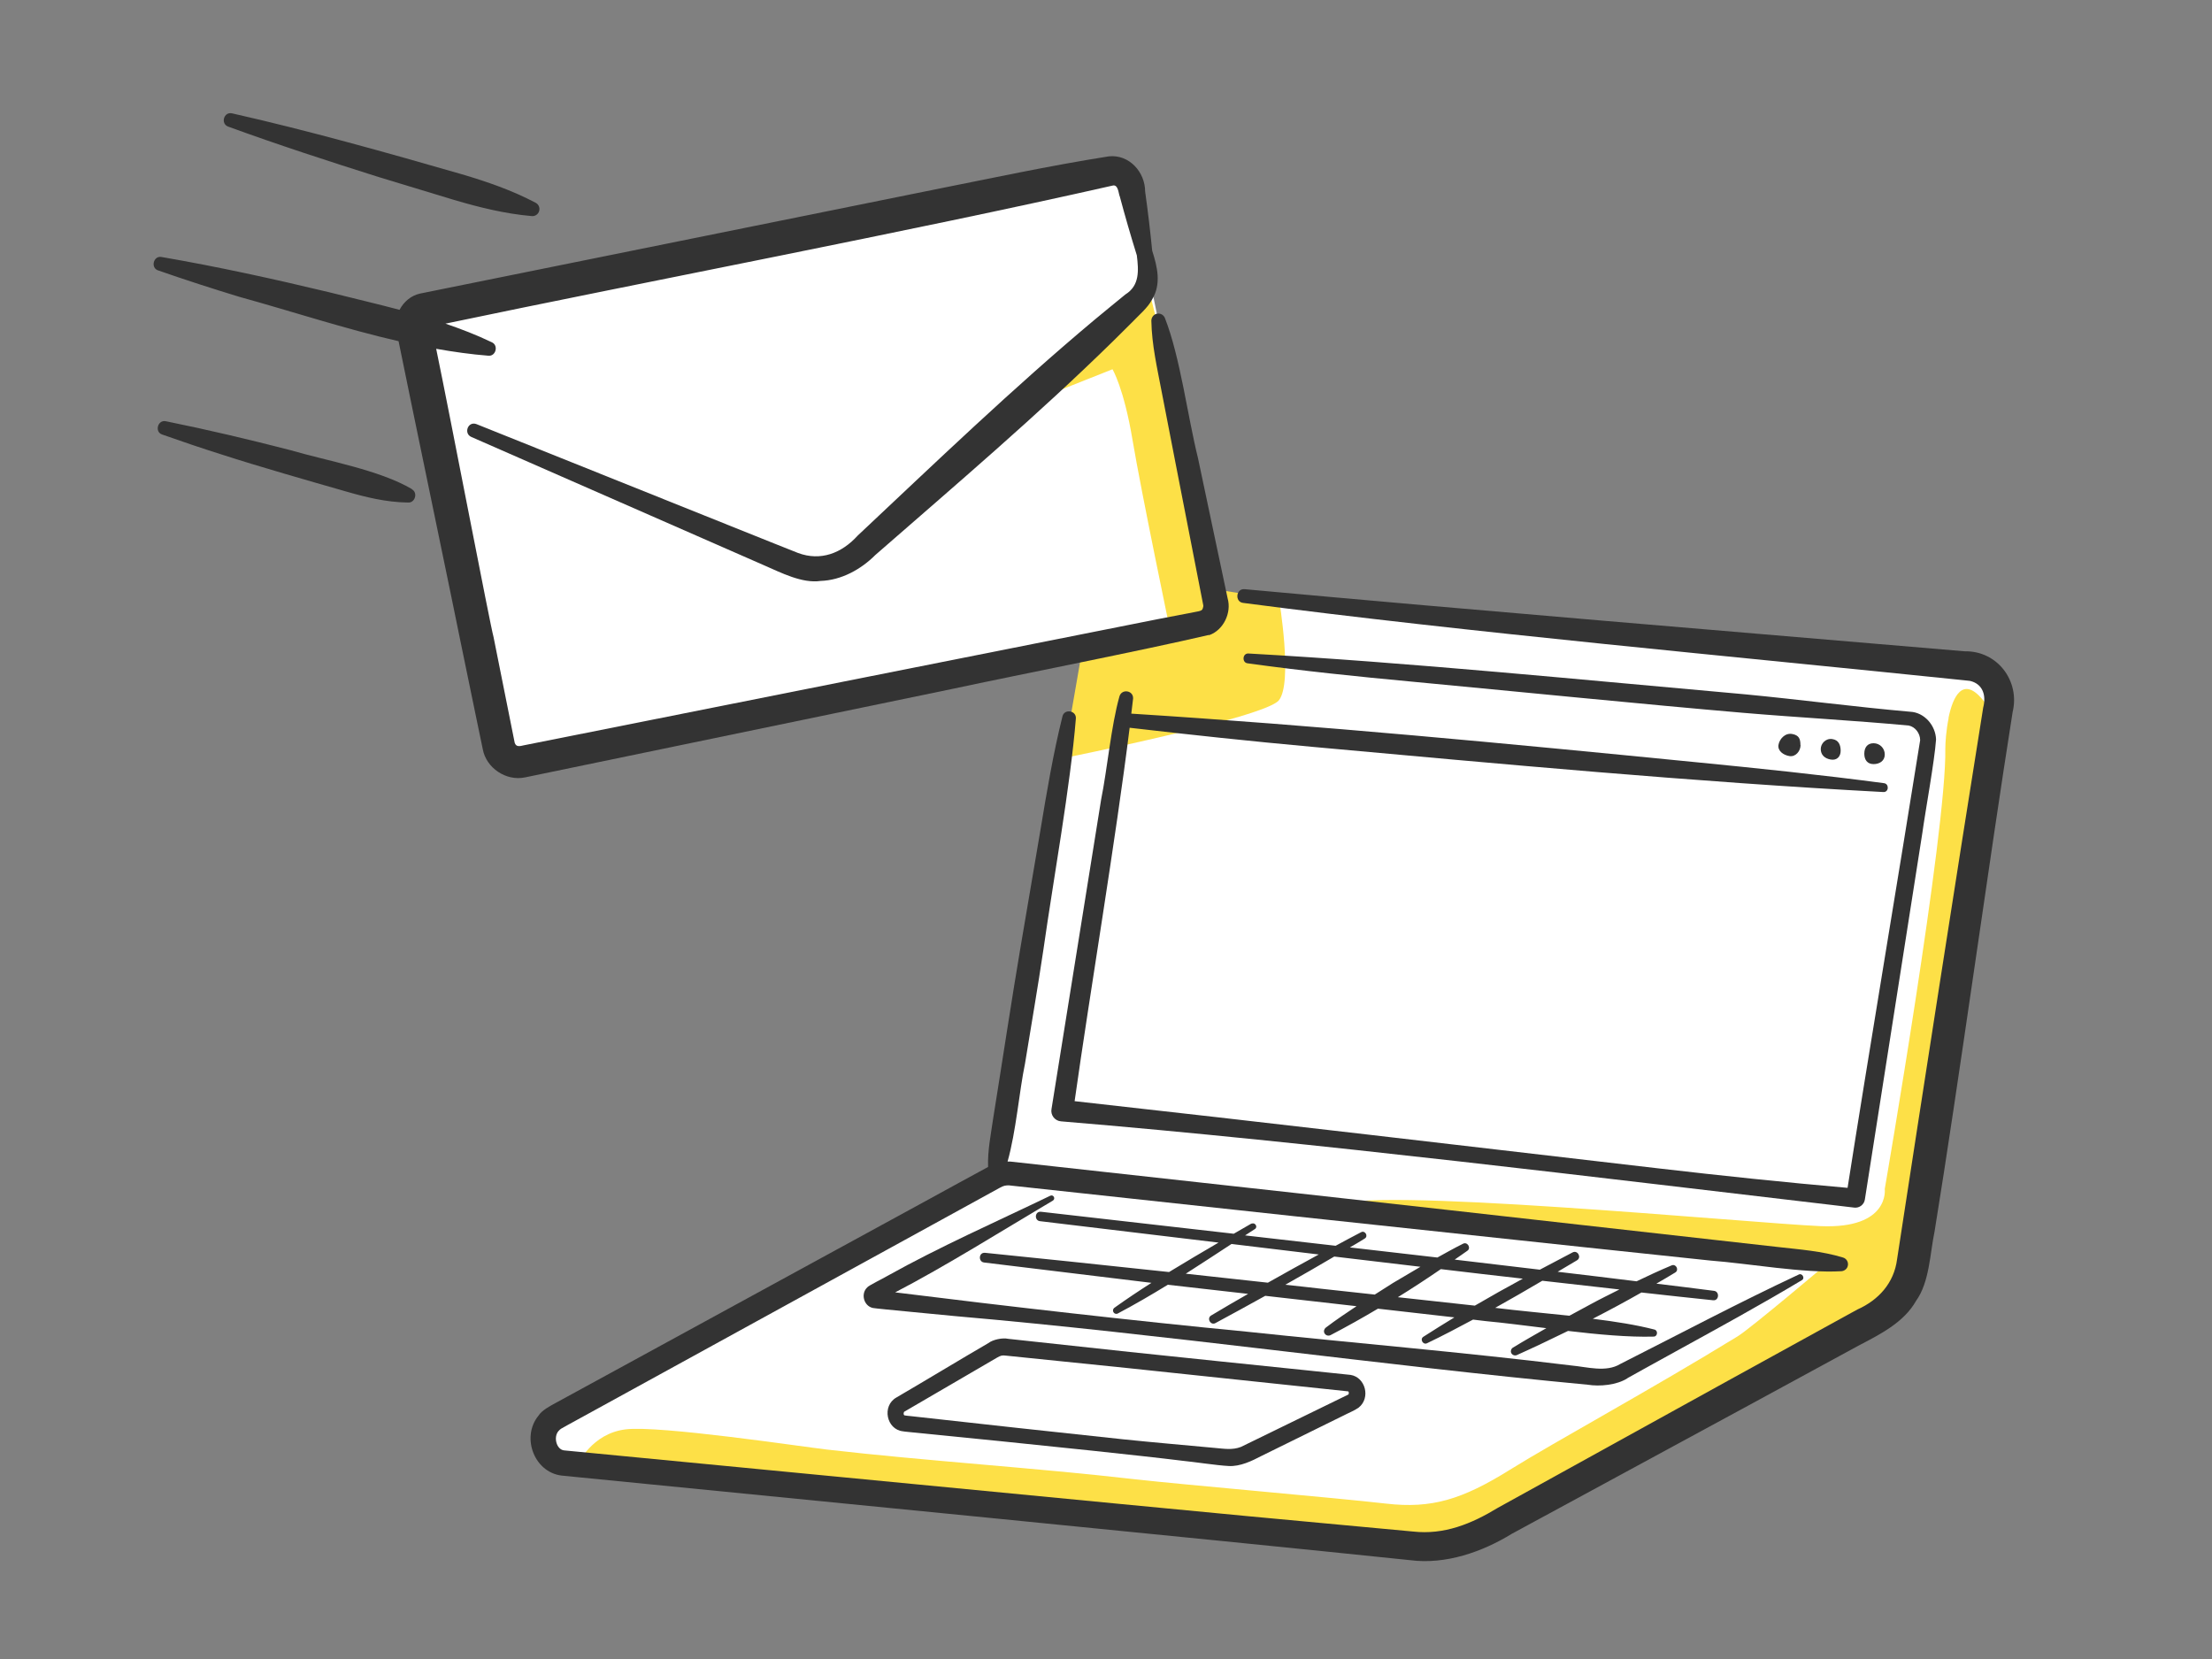
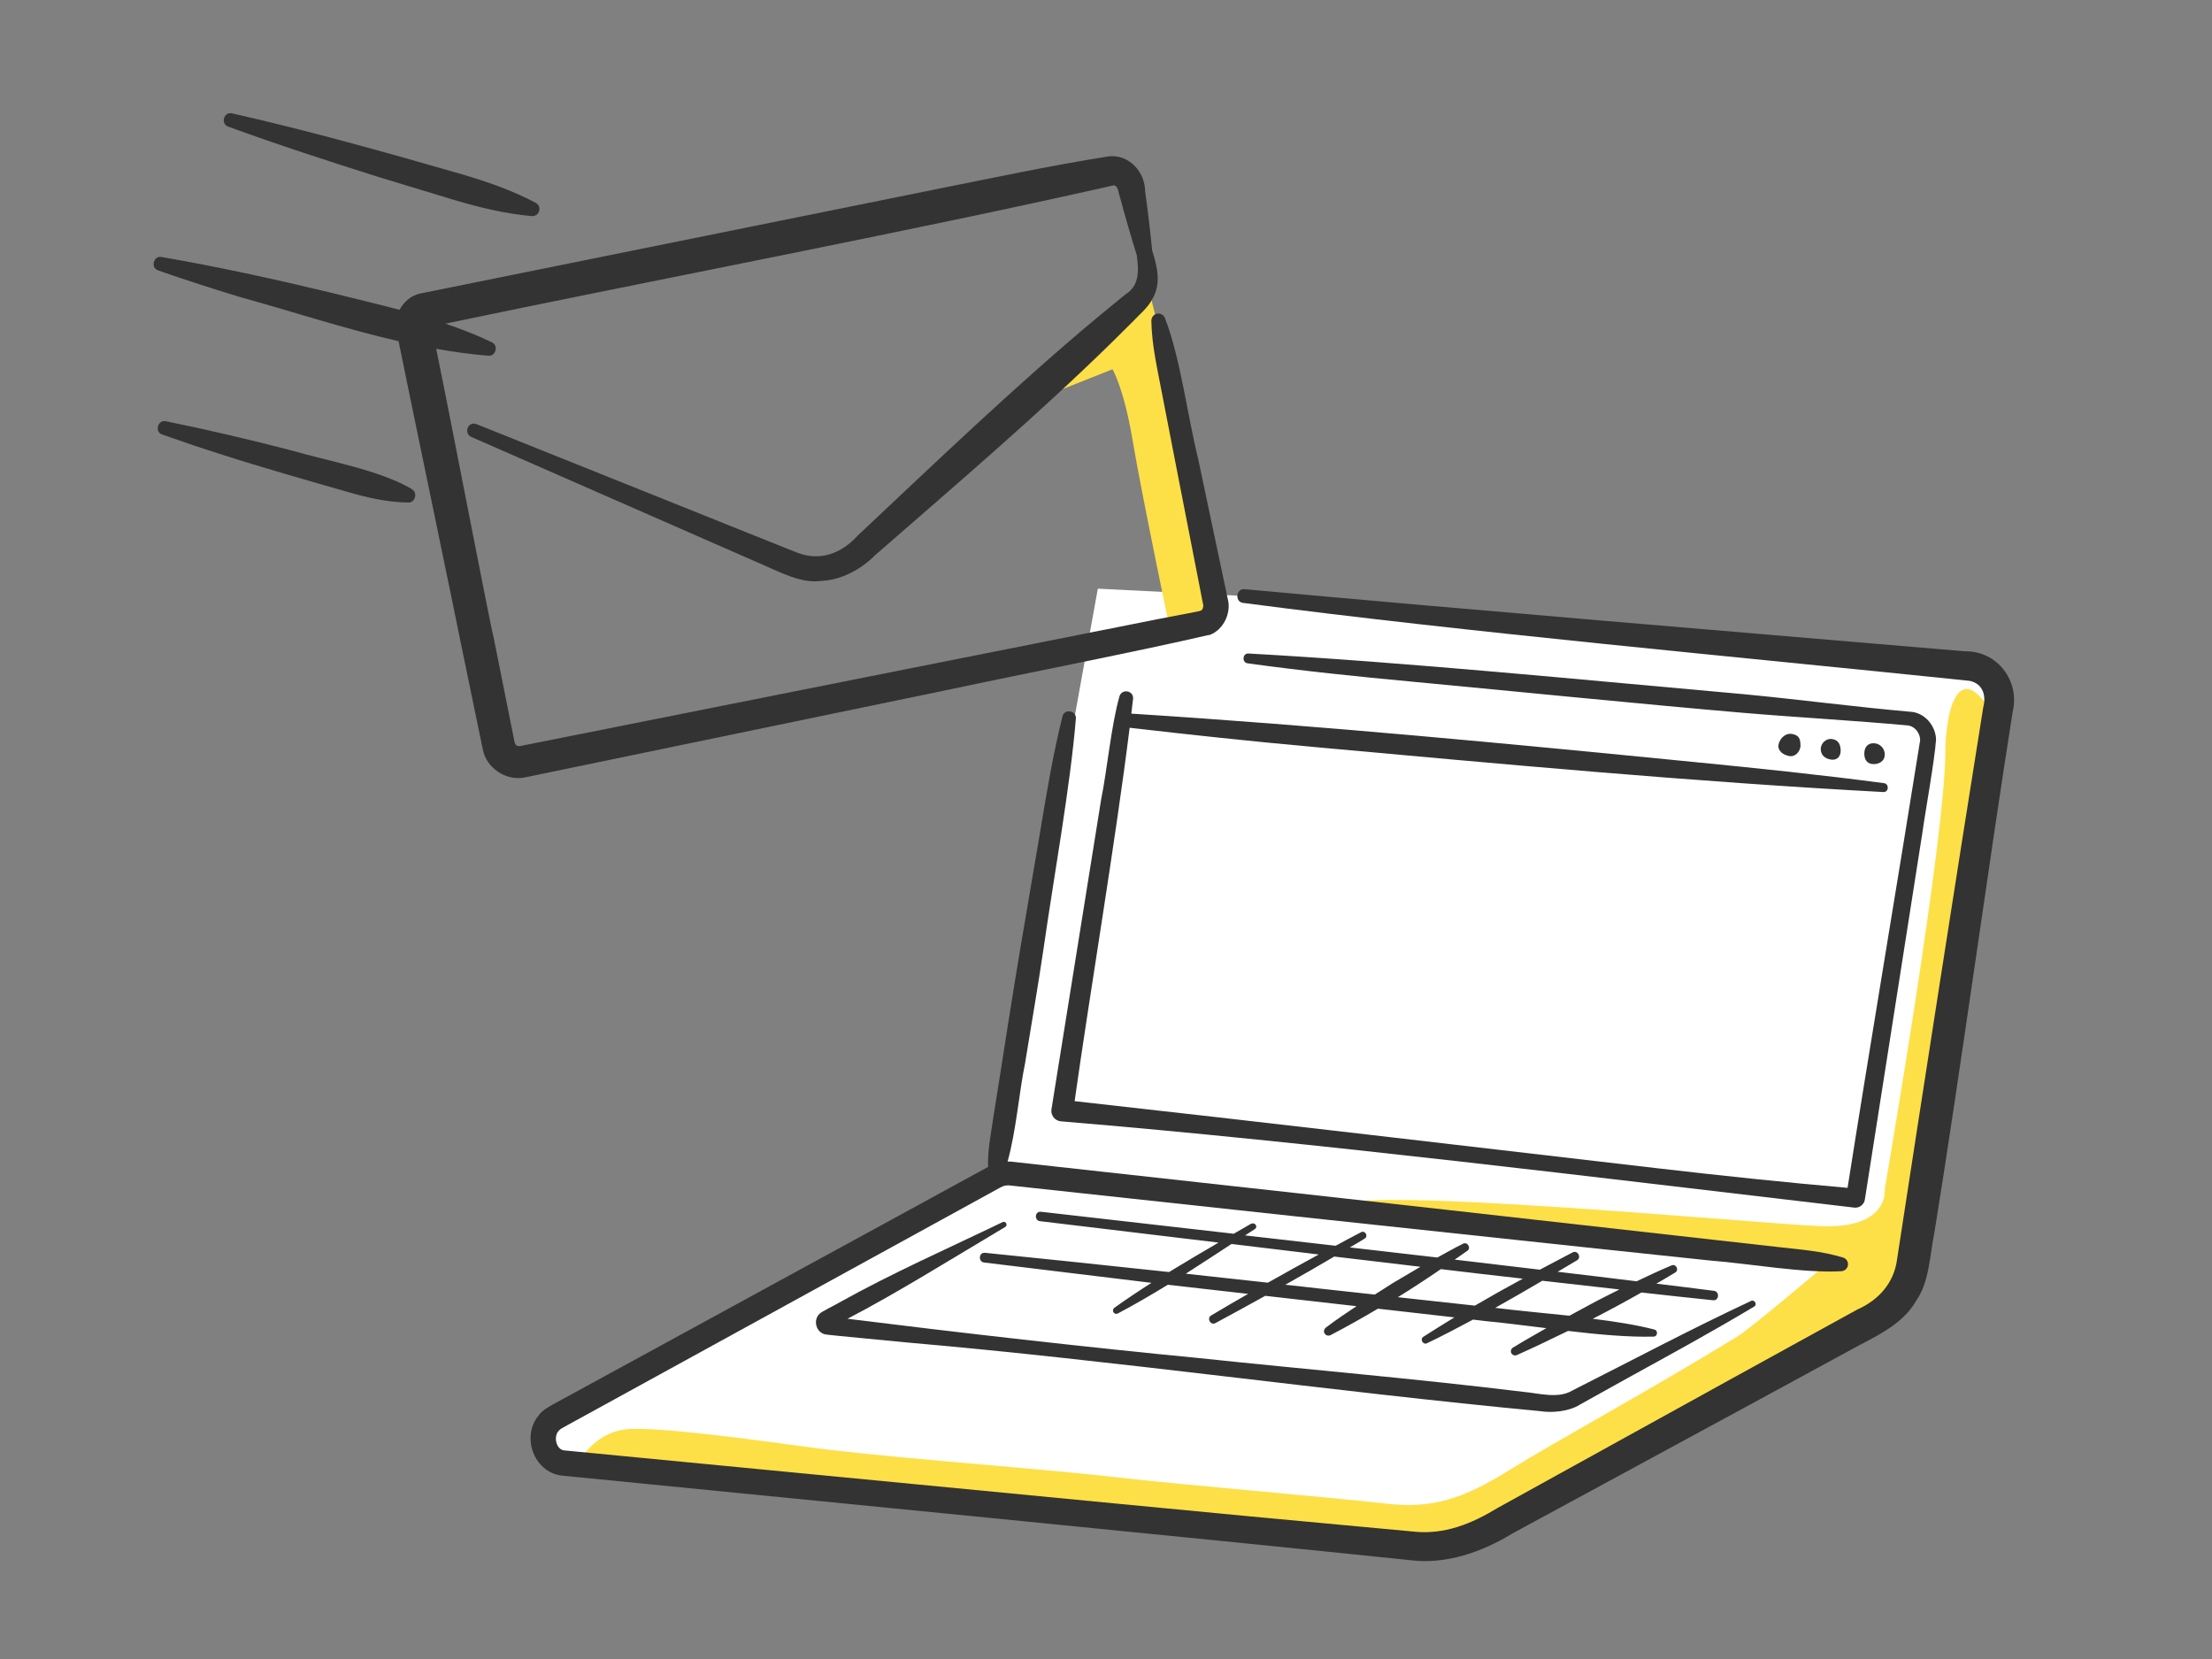
<svg xmlns="http://www.w3.org/2000/svg" id="_レイヤー_2" data-name="レイヤー 2" viewBox="0 0 160 120">
  <rect x="0" y="0" width="160" height="120" fill="#808080" stroke="none" />
  <defs>
    <style>
      .cls-1 {
        fill: #333;
      }

      .cls-1, .cls-2, .cls-3, .cls-4 {
        stroke-width: 0px;
      }

      .cls-2 {
        fill: none;
      }

      .cls-3 {
        fill: #fde047;
      }

      .cls-4 {
        fill: #fff;
      }
    </style>
  </defs>
  <g id="_アウトライン" data-name="アウトライン">
    <g>
      <g>
-         <path class="cls-4" d="M87.93,43.6l-4.17-20.5-.8-3.95-1.16-5.69c-.15-.72-.85-1.19-1.58-1.05l-49.5,10.06c-.55.11-.9.65-.79,1.2l6.16,30.31c.16.79.93,1.3,1.72,1.14l49.11-9.98c.7-.14,1.16-.83,1.01-1.53Z" />
        <path class="cls-4" d="M142.58,48.2s-47.14-4.31-52.59-5.09l-10.58-.53s-6.4,35.21-6.8,38.24-.28,4.11-.63,4.3l-31.81,17.41c-.5.27-.83.8-.88,1.39-.08.96.58,1.82,1.48,1.91l61.37,5.99c1.88.18,3.77-.21,5.45-1.13l28.06-15.36c1.45-.79,2.46-2.28,2.73-4l6.19-40.36c.21-1.37-.71-2.64-2-2.76Z" />
      </g>
      <rect class="cls-2" width="160" height="120" />
      <g>
        <path class="cls-3" d="M73.87,29.33l6.6-2.62s.82,1.35,1.45,5.12,2.77,14.02,2.77,14.02c.87-.17,1.73-.33,2.6-.5.22-.04.46-.1.59-.27.14-.19.11-.45.07-.69-.93-5.84-2.05-11.65-3.37-17.41-.36-1.58-1.61-6.56-1.61-6.56,0,0-3.3,3.61-4.04,4.49-.66.79-5.06,4.42-5.06,4.42Z" />
        <path class="cls-3" d="M140.95,51.94c-.18.88-.24,1.79-.24,2.21.11,5.87-4.38,31.85-4.38,31.85,0,0,.38,2.9-4.64,2.69-5.02-.21-33.74-2.98-35.02-1.42,2.22.89,35.54,4.09,35.54,4.09,0,0-5.6,4.74-6.52,5.3-6.39,3.92-13.02,7.51-16.47,9.65-3.45,2.15-5.66,2.83-8.96,2.45-3.54-.41-14.61-1.36-18.16-1.76-7.21-.83-15.08-1.32-22.29-2.15-1.89-.22-12.1-1.76-14.56-1.46s-3.45,2.53-3.45,2.53c0,0,60.29,6.59,63.28,5.8,8.56-2.26,12.67-6.44,20.36-10.82,2.07-1.18,6.6-3.34,9.4-5.02s2.95-2.82,3.48-5.25c2.38-11,2.59-22.31,5.44-33.22.6-2.29,1.31-4.86-.39-6.85-1.4-1.64-2.11-.19-2.43,1.37Z" />
-         <path class="cls-3" d="M92.5,50.66c-1.03,1.25-15.58,4.18-15.58,4.18l1.25-7.21s8.21-2.12,9.7-2.54-.22-2.5-.22-2.5l4.87.77s1.01,6.05-.02,7.3Z" />
      </g>
      <g>
        <path class="cls-1" d="M87.47,45.94c1.04-.37,1.62-1.63,1.33-2.65,0,0-2.15-10.17-2.15-10.17-.74-2.97-1.28-7.29-2.39-10.12-.08-.19-.26-.32-.48-.32-.28,0-.5.24-.5.52.03,1.76.43,3.45.75,5.15l.99,5.1,1.99,10.2c.03.14.03.16.03.19-.07.33-.06.33-.72.45l-2.55.49c-13.54,2.68-32.31,6.43-45.88,9.13-.27.06-.55.15-.66-.18l-.51-2.55s-1.02-5.1-1.02-5.1c-.25-.89-3.08-15.68-4.15-20.85,1.25.22,2.51.4,3.78.5.54.05.74-.75.25-.97-1.1-.53-2.22-.96-3.36-1.35,14.65-3.07,33.65-6.68,48.23-9.98.45-.14.45.59.55.79.38,1.42.79,2.84,1.23,4.25.13,1.08.22,2.18-.83,2.83-.45.36-1.79,1.47-2.24,1.84-5.92,4.96-11.49,10.31-17.12,15.6-1.17,1.29-2.69,1.86-4.31,1.26l-1.76-.7c-4.63-1.86-16.7-6.7-21.5-8.62-.62-.24-.95.66-.39.92l14.14,6.2,7.07,3.1c1.18.51,2.73,1.32,4.07,1.12,1.5-.05,2.92-.84,3.95-1.87,5.82-5.08,11.7-10.08,17.22-15.49,0,0,1.37-1.36,1.37-1.36.44-.47,1.12-1.03,1.43-1.63.69-1.13.38-2.38.01-3.54-.14-1.43-.31-2.86-.51-4.28,0-1.4-1.15-2.7-2.63-2.54-4.32.68-8.57,1.6-12.85,2.45-9.34,1.89-26.49,5.36-35.66,7.21l-1.33.27c-.65.15-1.16.6-1.46,1.17-1.7-.45-3.42-.85-5.13-1.28-4-.96-8.02-1.84-12.08-2.54-.59-.12-.82.79-.25.97,1.95.68,3.9,1.31,5.87,1.91,3.84,1.06,7.64,2.32,11.52,3.21.58,2.9,4.32,20.86,4.51,21.87l1.05,5.09s.53,2.55.53,2.55c.25,1.37,1.7,2.33,3.06,2.04,6.71-1.39,23.95-4.96,30.86-6.39,5.04-1.08,13.66-2.76,18.59-3.91Z" />
        <path class="cls-1" d="M16.51,9.16c3.59,1.31,7.22,2.49,10.86,3.64l5.47,1.66c1.83.54,3.68,1,5.62,1.17.2.02.4-.08.5-.27.13-.25.04-.56-.21-.69-1.72-.91-3.53-1.53-5.36-2.07-5.33-1.54-11.22-3.19-16.6-4.4-.6-.14-.86.75-.28.96Z" />
        <path class="cls-1" d="M29.8,35.38c-2.38-1.4-6.17-2.05-8.8-2.82-2.98-.77-5.98-1.48-9-2.09-.59-.13-.84.77-.27.96,1.45.51,2.91,1.01,4.38,1.47,2.56.83,6.23,1.88,8.85,2.63,1.48.43,2.97.8,4.56.82.51.03.72-.72.27-.96Z" />
        <path class="cls-1" d="M142.11,47.11c-17.24-1.47-34.86-2.91-52.05-4.49-.66-.1-.77.92-.14.99,16.32,2.14,35.6,3.88,52,5.58,0,0,.57.06.57.06.88.2,1.21.98.96,1.93-1.92,12.01-4.41,28.03-6.23,39.91-.22,1.71-1.33,2.94-2.87,3.63l-1.04.57-8.32,4.58s-16.64,9.19-16.64,9.19c-1.92,1.17-3.89,1.97-6.14,1.72l-2.37-.22s-9.46-.88-9.46-.88c-6.71-.63-41.4-3.99-47.3-4.55,0,0-2.28-.22-2.28-.22-.55-.06-.78-.96-.41-1.39.06-.08.13-.13.2-.18l.48-.27,2.08-1.14c5.54-3.04,19.61-10.77,24.99-13.72l4.17-2.29c.28-.16.43-.18.66-.18,11.11,1.21,30.17,3.26,41.3,4.44,0,0,9.45,1,9.45,1,2.76.21,6.75.93,9.48.77.2-.02.39-.15.45-.36.08-.27-.07-.55-.34-.63-1.54-.47-3.12-.58-4.7-.76l-4.72-.53s-9.44-1.06-9.44-1.06c-11.14-1.26-30.23-3.37-41.36-4.59-.07,0-.14,0-.21,0,.62-2.2.84-5.06,1.26-7.08.45-2.77.93-5.53,1.34-8.3.69-4.88,1.95-11.82,2.34-16.66.05-.6-.84-.73-.97-.16-.68,2.73-1.14,5.5-1.6,8.27l-1.41,8.29c-.68,4-1.34,8.42-1.99,12.45-.17,1.19-.42,2.36-.38,3.58-.02,0-4.16,2.27-4.16,2.27-5.42,2.96-19.39,10.58-25.03,13.66,0,0-2.09,1.14-2.09,1.14-.4.22-1,.53-1.24.92-1.3,1.58-.27,4.25,1.87,4.35l.3.03.59.06c14.63,1.45,45.68,4.49,60.28,6.01,2.57.34,5.24-.6,7.37-1.91l16.71-9.06s8.35-4.54,8.35-4.54c1.52-.8,3.28-1.66,4.17-3.24.98-1.35,1.01-3.45,1.34-5.01,1.78-10.94,3.89-26.47,5.65-37.59.54-2.23-1.09-4.44-3.48-4.39Z" />
        <path class="cls-1" d="M81.83,51.62c.04-.37.09-.73.13-1.09.03-.6-.83-.73-.99-.15-.6,2.12-.88,5.27-1.32,7.44-.77,4.8-2.79,17.41-3.59,22.39-.09.44.24.87.69.9,18.56,1.54,38.89,4.08,57.38,6.24.36.04.7-.21.76-.58.91-5.81,3.28-20.91,4.16-26.53.22-1.6.88-5.18.99-6.75-.03-1.02-.85-1.97-1.89-2.01-3.99-.35-7.96-.88-11.94-1.26-11.49-1.02-24.37-2.31-35.9-2.95-.45-.03-.49.67-.06.71,3.97.55,7.95.96,11.93,1.33,7.01.66,16.99,1.66,23.91,2.25,3.99.34,7.99.55,11.97.92.47.09.83.56.83,1.06-1.4,8.81-3.81,23.18-5.25,32.38-4.57-.4-9.14-.88-13.7-1.41-13.61-1.58-28.61-3.35-42.21-4.86,1.11-7.88,2.97-18.87,3.98-27.01,4.4.51,8.8.98,13.2,1.38,13.76,1.25,27.51,2.53,41.31,3.27.41.03.44-.59.06-.64-4.57-.61-9.15-1.08-13.73-1.53-13.56-1.34-27.12-2.64-40.71-3.5Z" />
-         <path class="cls-1" d="M94.91,99.16c-2.81-.29-10.29-1.06-13.2-1.37l-8.79-.95c-.39-.09-1.1.05-1.43.31-1.76,1.02-4.87,2.9-6.66,3.94-1.06.61-.71,2.31.48,2.44l.14.02.28.03c1.38.14,5.19.52,6.6.66,3.06.31,10.23,1.05,13.19,1.42.83.08,2.53.34,3.35.38.83.05,1.69-.37,2.36-.72,1.82-.89,4.13-2.03,5.95-2.93.32-.17.8-.36,1.09-.57.89-.7.5-2.2-.58-2.37-.37-.05-2.41-.24-2.79-.29ZM97.53,100.87s-7.77,3.79-7.77,3.79c-.63.24-1.21.13-1.91.07-2.13-.2-4.48-.4-6.6-.62-4.03-.43-11.43-1.23-15.39-1.68-.09-.01-.34-.03-.43-.05-.11-.04-.07-.27,0-.28,1.77-1.02,4.94-2.89,6.69-3.9.29-.16.35-.18.68-.14l8.8.9c4.27.46,11.71,1.23,15.9,1.68.09,0,.07.22.03.22Z" />
-         <path class="cls-1" d="M117.71,99.69l1.15-.64,2.3-1.27c3.07-1.69,6.15-3.37,9.17-5.18.26-.14.02-.54-.22-.41-4.34,2.03-8.64,4.31-12.91,6.47-1.03.63-2.41.21-3.53.11-7.82-.96-15.7-1.62-23.53-2.45-7.91-.76-17.46-1.85-25.39-2.84,3.57-1.85,7.8-4.5,11.41-6.64.21-.13.04-.46-.19-.35-3.92,1.89-7.99,3.68-11.8,5.81-.16.11-1.36.69-1.44.82-.49.46-.25,1.35.41,1.49.2.05,5.65.55,5.97.59,15.09,1.31,30.66,3.54,45.73,4.96.87.14,2.09.03,2.87-.46Z" />
+         <path class="cls-1" d="M117.71,99.69c3.07-1.69,6.15-3.37,9.17-5.18.26-.14.02-.54-.22-.41-4.34,2.03-8.64,4.31-12.91,6.47-1.03.63-2.41.21-3.53.11-7.82-.96-15.7-1.62-23.53-2.45-7.91-.76-17.46-1.85-25.39-2.84,3.57-1.85,7.8-4.5,11.41-6.64.21-.13.04-.46-.19-.35-3.92,1.89-7.99,3.68-11.8,5.81-.16.11-1.36.69-1.44.82-.49.46-.25,1.35.41,1.49.2.05,5.65.55,5.97.59,15.09,1.31,30.66,3.54,45.73,4.96.87.14,2.09.03,2.87-.46Z" />
        <path class="cls-1" d="M136.33,54.57c0-.45-.36-.81-.81-.81s-.67.31-.67.76.23.75.67.75.81-.24.81-.69Z" />
        <path class="cls-1" d="M133.14,54.31c0-.4-.13-.78-.6-.85-.47-.08-.84.32-.84.72s.26.68.72.76c.46.08.72-.23.72-.63Z" />
        <path class="cls-1" d="M130.23,53.89c0-.44-.1-.71-.6-.8-.51-.09-.92.36-.99.8-.06.43.36.73.8.8s.8-.36.8-.8Z" />
        <path class="cls-1" d="M90.54,88.49c-.43.25-.86.5-1.3.75-4.95-.56-9.7-1.1-13.94-1.59-.46-.05-.5.63-.08.68,3.93.47,8.33,1,12.92,1.55-1.2.7-2.4,1.41-3.58,2.13-4.93-.53-10.01-1.06-13.3-1.39-.48-.05-.51.65-.08.7l12.1,1.47s0,0,.01,0c-.91.58-1.81,1.18-2.69,1.81-.09.07-.12.19-.07.3.06.12.2.17.32.11,1.23-.65,2.43-1.35,3.62-2.08,1.67.19,3.67.42,5.81.66-.91.52-1.81,1.04-2.67,1.56-.35.2-.04.75.31.55,1.19-.64,2.39-1.3,3.6-1.97,2.16.25,4.41.5,6.6.75-.75.5-1.5,1-2.22,1.55-.12.09-.17.26-.1.4.08.16.27.22.43.15,1.17-.61,2.31-1.25,3.44-1.92,1.99.23,3.88.44,5.53.63-.75.46-1.5.92-2.24,1.4-.28.17-.03.61.26.47,1.13-.54,2.23-1.12,3.33-1.71.32.04.63.07.92.11,1.3.12,2.81.32,4.38.51-.81.46-1.62.92-2.42,1.41-.13.08-.18.24-.12.38.07.15.24.22.4.16,1.25-.56,2.48-1.15,3.71-1.75,2.19.26,4.39.46,6.19.41.3,0,.33-.45.06-.51-1.31-.34-2.85-.58-4.46-.78,1.19-.61,2.36-1.24,3.52-1.9,1.79.2,3.53.39,5.17.56.45.06.5-.63.08-.68-1.33-.17-2.74-.35-4.17-.52.46-.27.92-.53,1.37-.81.29-.18.05-.65-.27-.51-.86.36-1.7.75-2.53,1.15-1.84-.23-3.76-.46-5.71-.69.47-.28.93-.55,1.4-.83.35-.21.04-.76-.32-.57-.79.41-1.58.83-2.37,1.25-2.02-.24-4.08-.48-6.16-.73.31-.22.62-.42.92-.64.29-.2,0-.67-.31-.51-.63.31-1.24.66-1.86,1-2.1-.24-4.22-.49-6.33-.73.36-.21.72-.42,1.07-.64.29-.17.03-.62-.26-.46-.62.32-1.23.65-1.84.98-2.2-.25-4.39-.5-6.55-.75.24-.15.47-.31.71-.46.24-.15,0-.52-.24-.38ZM117.12,93.28c-.67.34-1.35.67-2.01,1.03-.53.28-1.06.58-1.59.86-1.89-.2-3.76-.37-5.37-.57,1.14-.64,2.28-1.29,3.41-1.96,1.9.22,3.76.43,5.57.63ZM110.15,92.49c-1.17.63-2.32,1.28-3.47,1.95-1.21-.13-3.43-.38-5.57-.61,1.05-.65,2.09-1.33,3.11-2.03,2,.24,3.98.47,5.93.69ZM102.76,91.62c-.67.39-1.33.78-2,1.18-.44.28-.88.56-1.32.84-2.18-.24-3.94-.43-3.94-.43-.75-.09-1.6-.18-2.53-.28,1.19-.67,2.37-1.35,3.54-2.04,2.08.25,4.17.5,6.24.74ZM95.39,90.74c-1.2.65-2.44,1.34-3.68,2.04-1.82-.2-3.85-.42-5.94-.65,1.11-.71,2.21-1.43,3.31-2.15,2.07.25,4.18.5,6.31.76Z" />
      </g>
    </g>
  </g>
</svg>